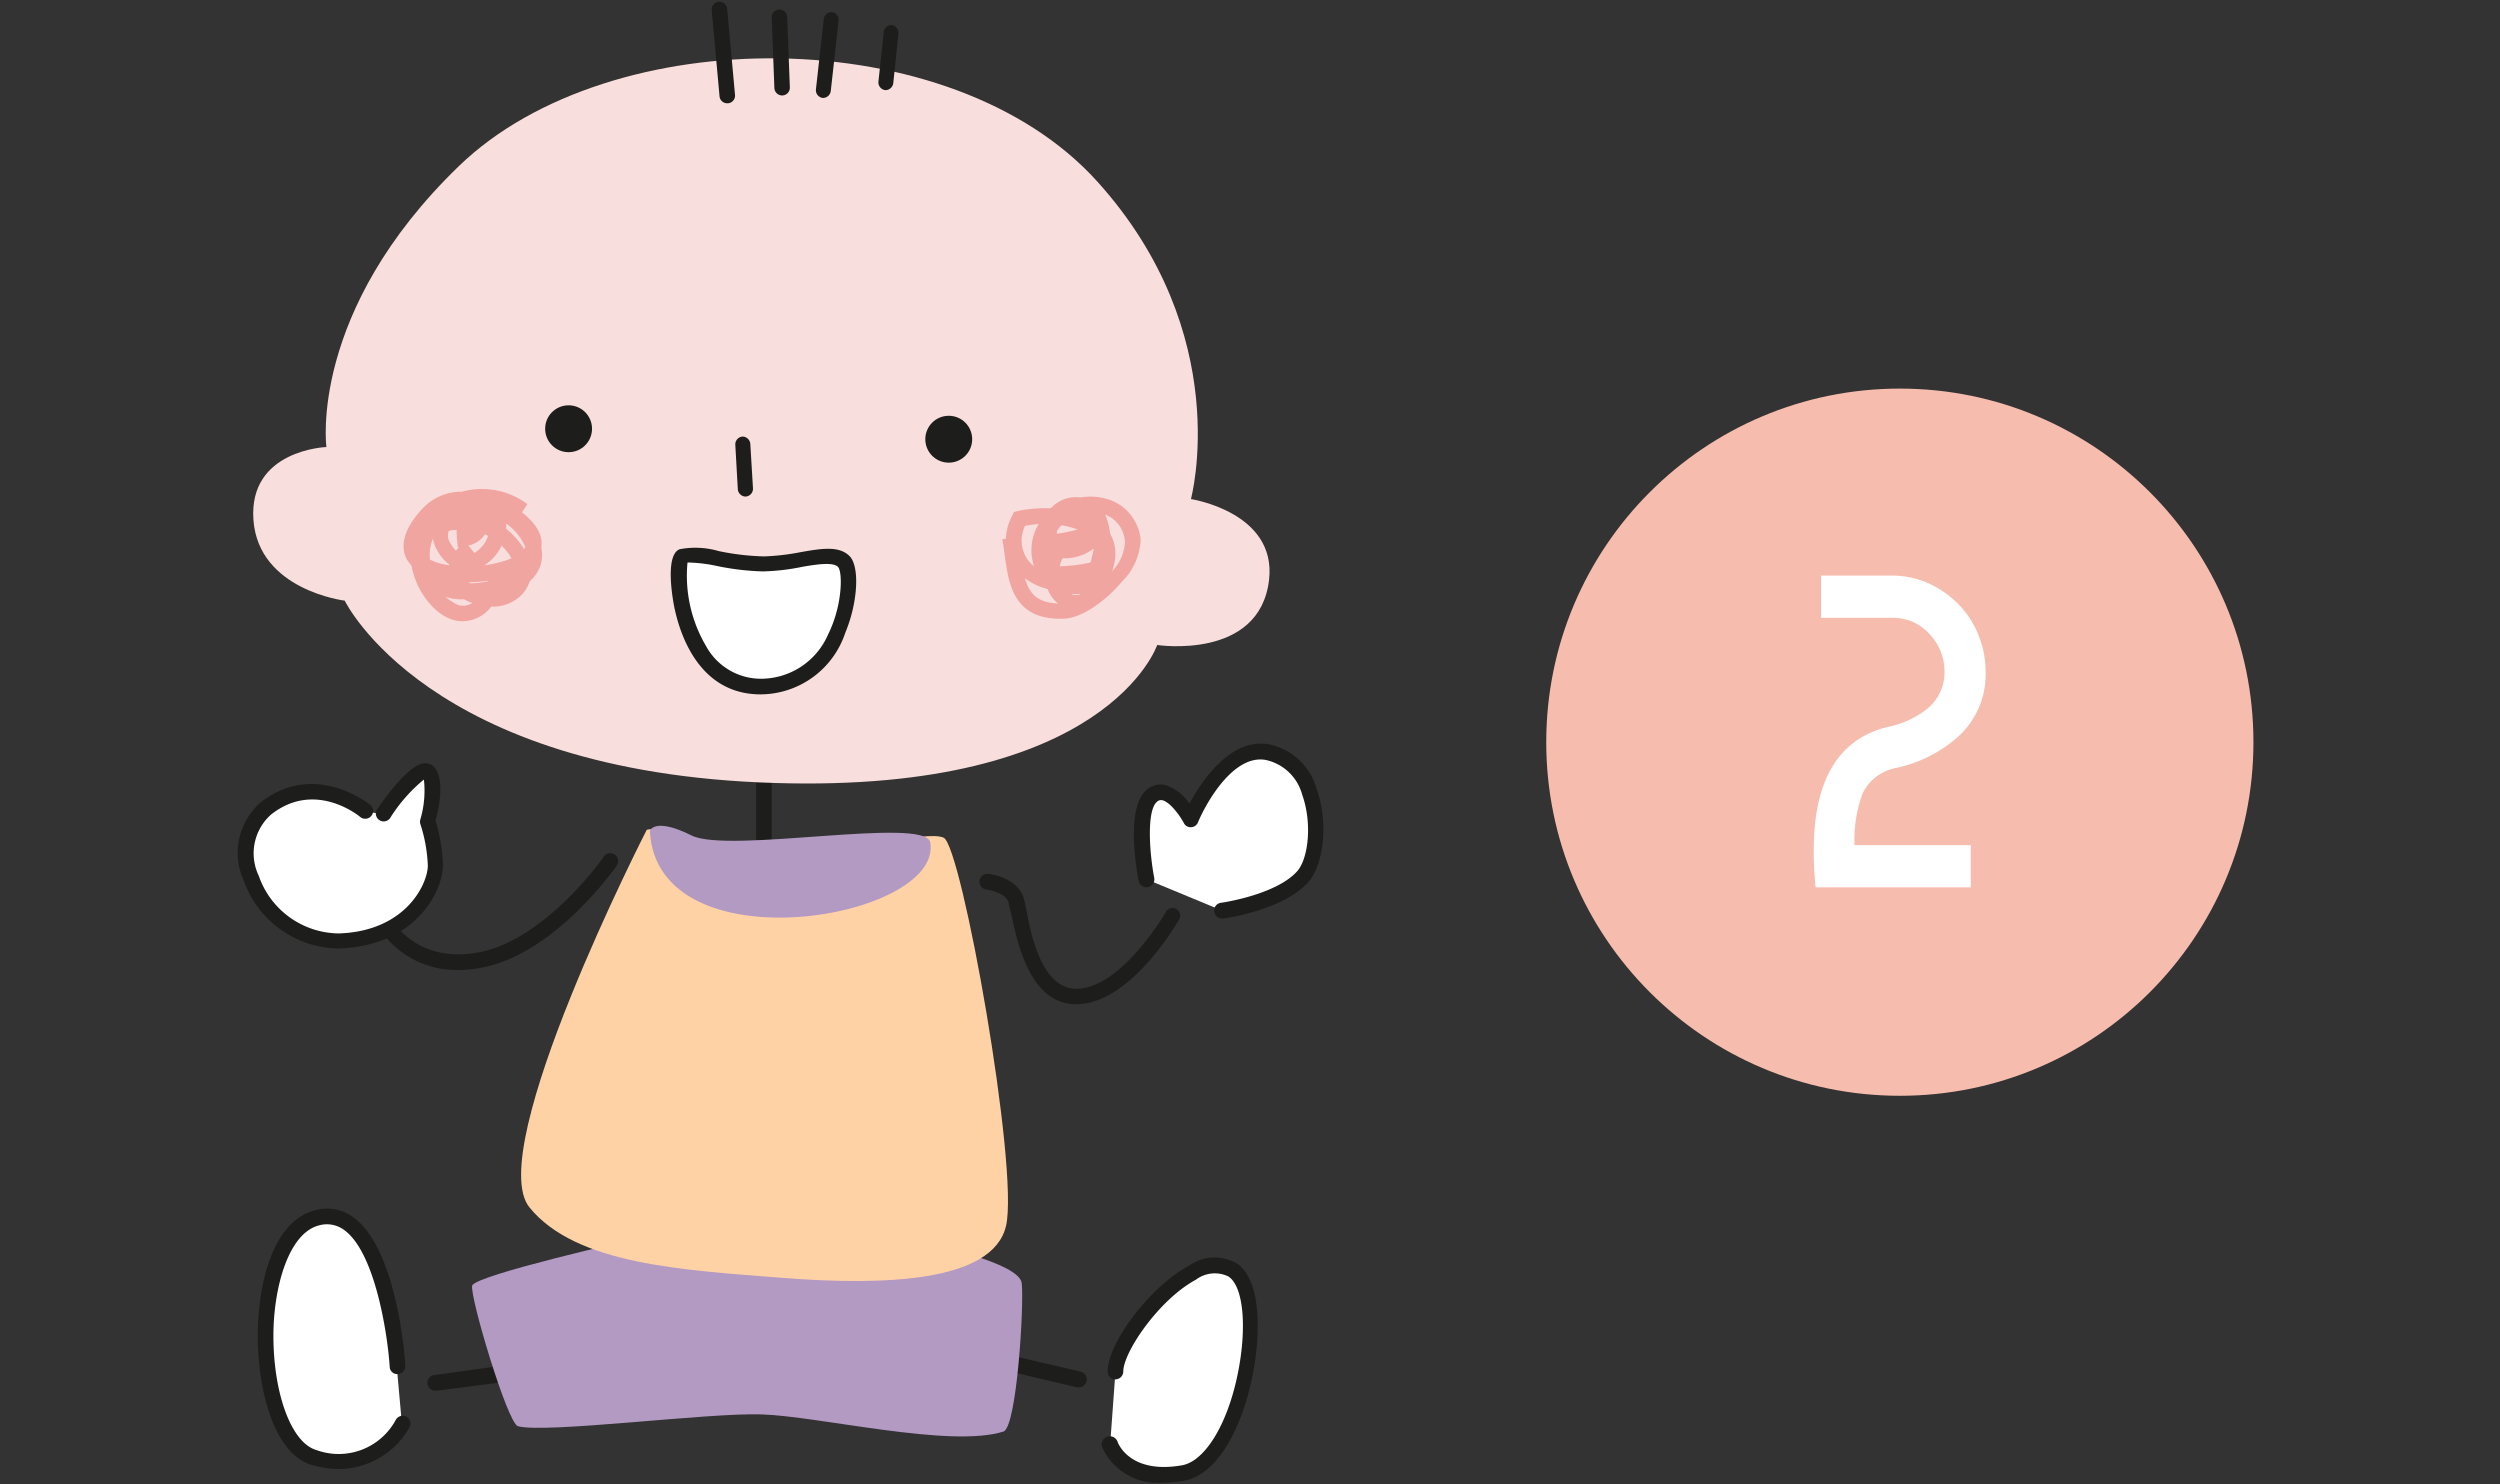
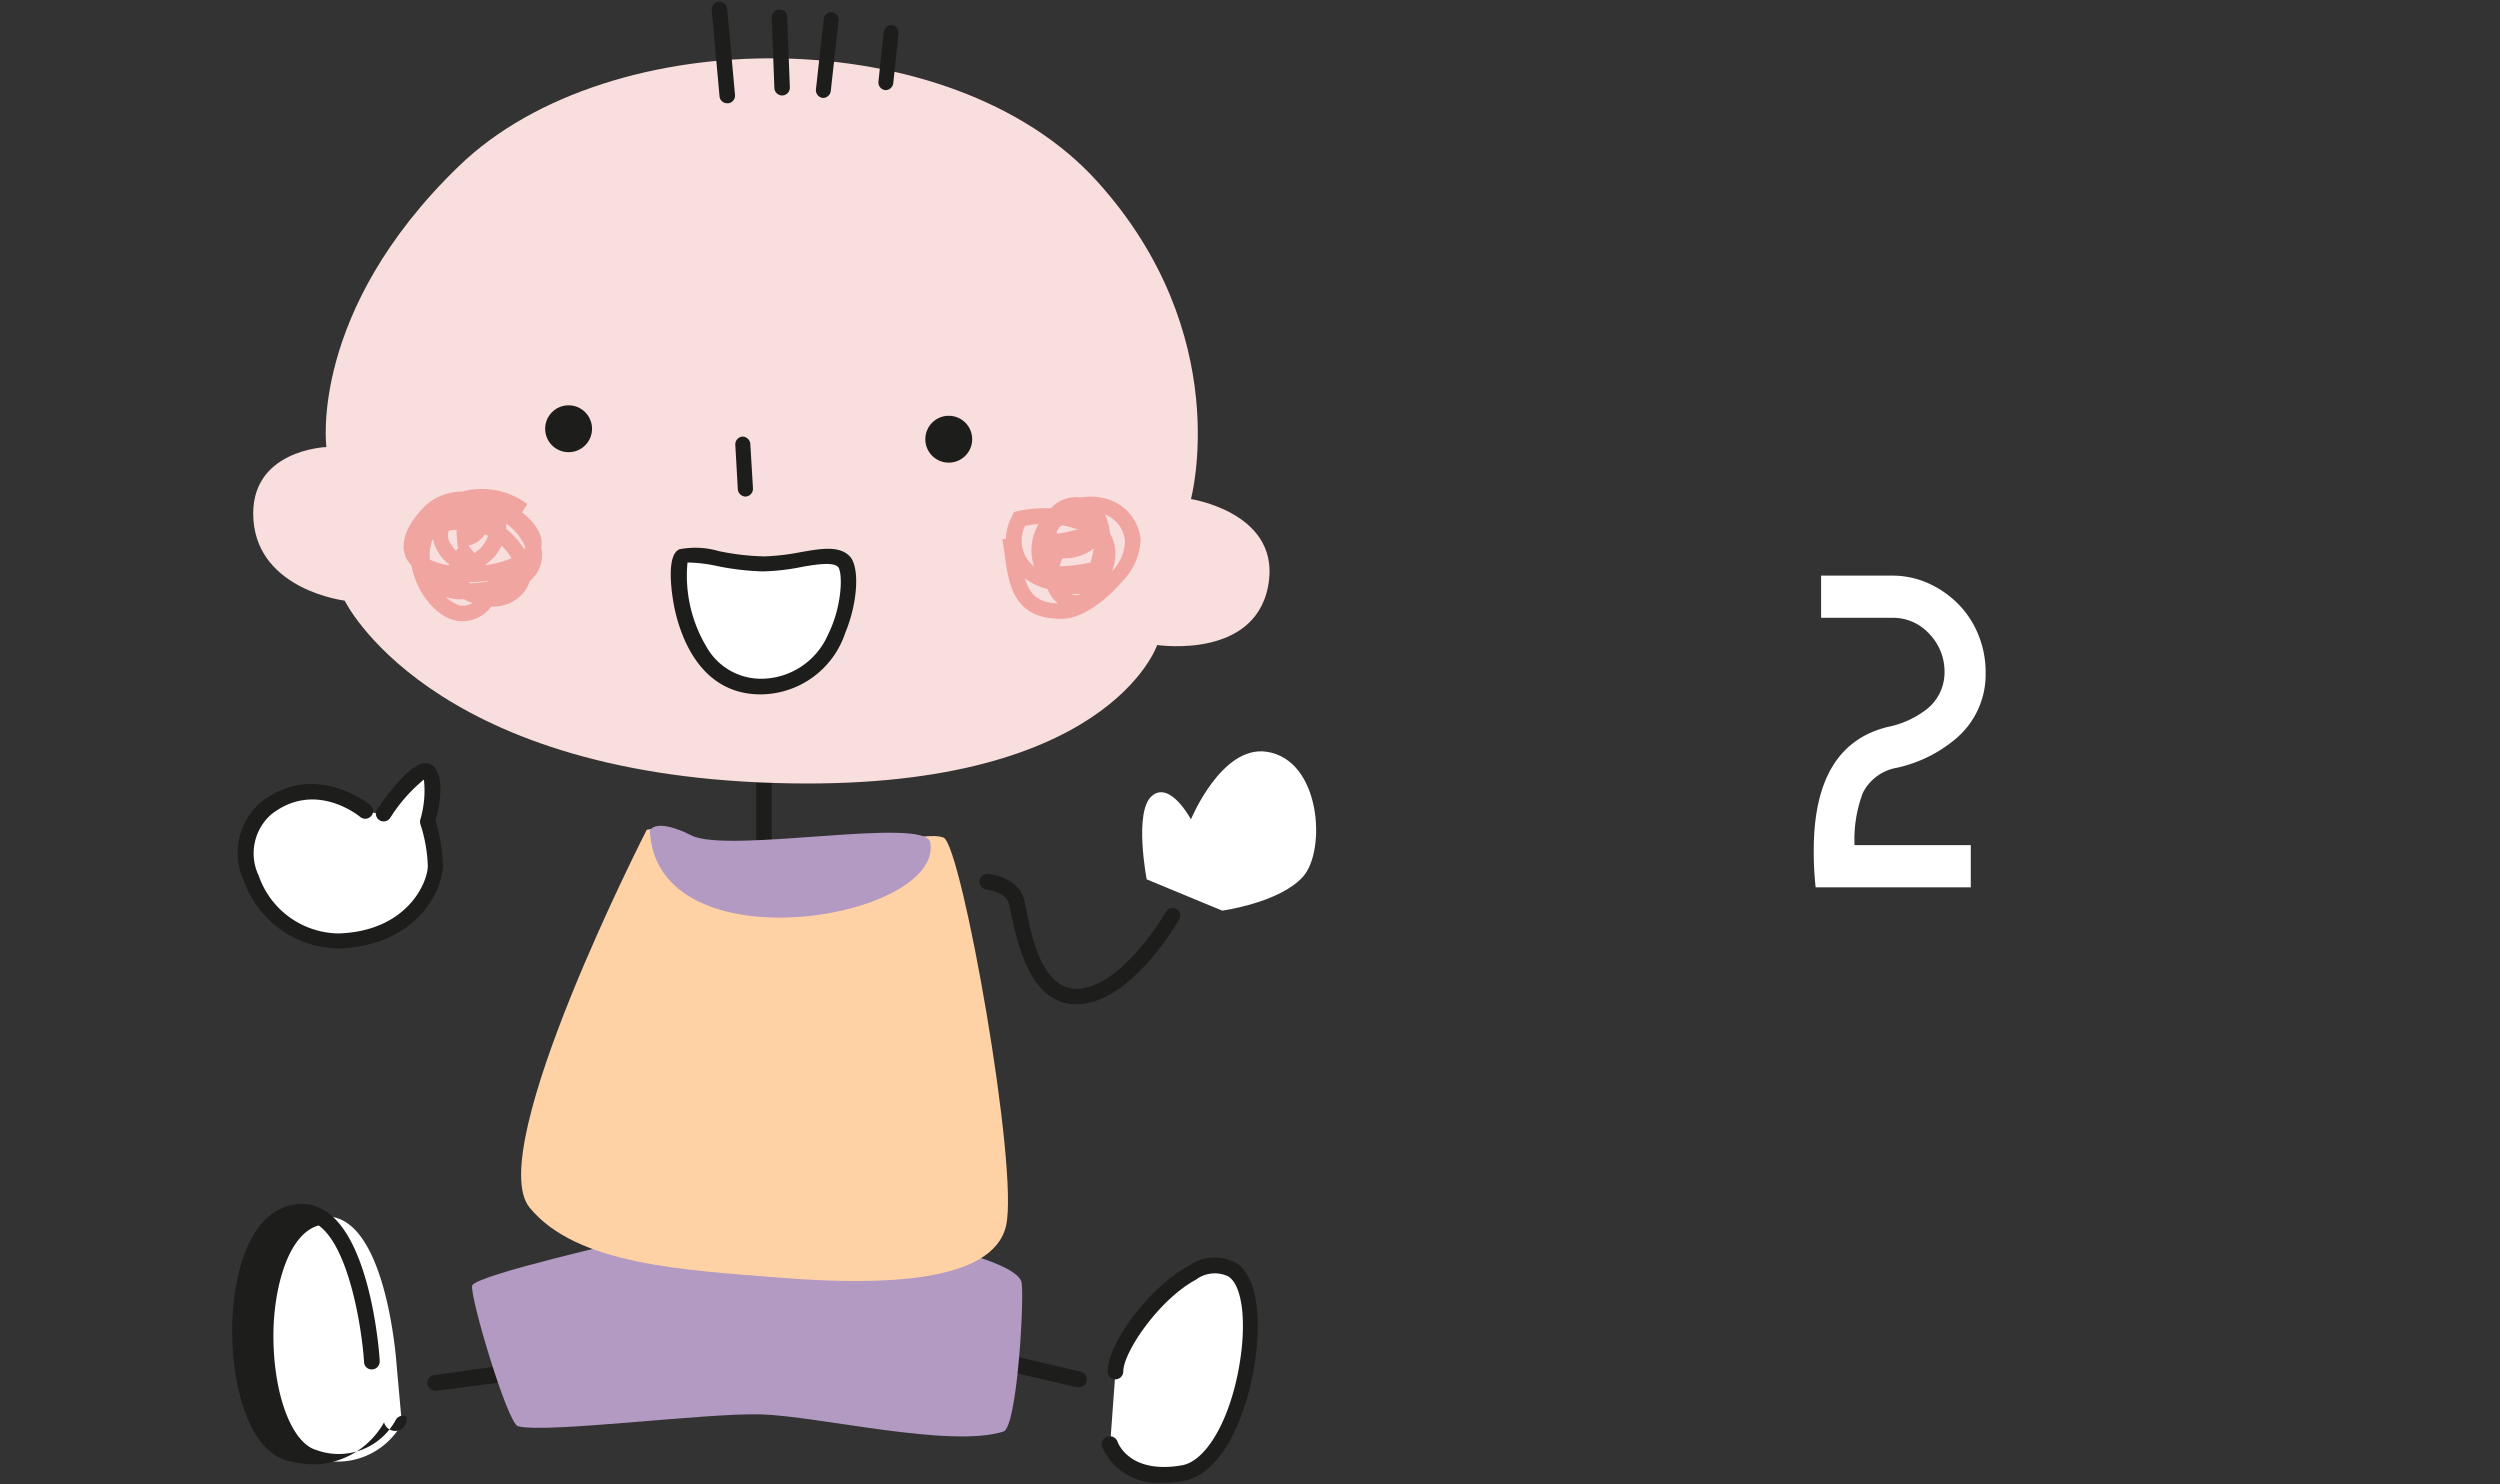
<svg xmlns="http://www.w3.org/2000/svg" viewBox="0 0 160 95">
  <rect x="0" y="0" width="160" height="95" fill="#333333" stroke="none" />
  <defs>
    <style>.cls-1{fill:none;}.cls-2{isolation:isolate;}.cls-3{clip-path:url(#clip-path);}.cls-4{fill:#1d1d1b;}.cls-5{fill:#fff;}.cls-6{fill:#b39ac3;}.cls-7{fill:#ffd2a6;}.cls-8{fill:#f8dedc;}.cls-9{opacity:0.5;}.cls-10{fill:#e96c66;mix-blend-mode:darken;}.cls-11{fill:#f6bdaf;}</style>
    <clipPath id="clip-path">
      <rect class="cls-1" x="-2150" y="201.58" width="992.16" height="567.72" />
    </clipPath>
  </defs>
  <title>bebe-crop-h</title>
  <g class="cls-2">
    <g id="personnages">
      <path class="cls-4" d="M48.89,48.28a.5.5,0,0,0-.5.5v7.5a.5.5,0,0,0,.5.5.51.51,0,0,0,.5-.5v-7.5A.5.5,0,0,0,48.89,48.28Z" />
-       <path class="cls-4" d="M38.64,54.82c0,.06-3.77,5.35-8,6.13-4.06.75-5.57-2.11-5.63-2.23a.5.5,0,0,0-.89.45,5.9,5.9,0,0,0,5.22,2.91,8,8,0,0,0,1.48-.15c4.65-.86,8.49-6.3,8.65-6.53a.5.5,0,0,0-.12-.7A.51.51,0,0,0,38.64,54.82Z" />
      <path class="cls-4" d="M75.3,58.18a.49.49,0,0,0-.68.18S71.88,63.13,69,63.28c-2.26.11-3-3.32-3.3-5-.08-.37-.14-.67-.2-.85-.43-1.29-2.18-1.5-2.25-1.5a.5.5,0,0,0-.12,1s1.2.16,1.42.83c0,.15.1.41.17.74.4,1.89,1.22,5.77,4.15,5.77h.18c3.4-.18,6.29-5.21,6.41-5.42A.49.49,0,0,0,75.3,58.18Z" />
      <path class="cls-4" d="M33,87.28,27.82,88a.5.5,0,0,0,.07,1H28l5.17-.67a.49.49,0,0,0,.43-.56A.5.5,0,0,0,33,87.28Z" />
      <path class="cls-4" d="M69.17,87.79,63.5,86.46a.5.5,0,0,0-.23,1l5.67,1.33.11,0a.5.5,0,0,0,.49-.39A.5.5,0,0,0,69.17,87.79Z" />
      <path class="cls-5" d="M27.39,49.44c-.67-.5-2.84,2.67-2.84,2.67l-1.16-.17s-3.17-2.66-6.34-.16,0,8.67,4.67,8.5,6.17-3.5,6.17-4.84a10.56,10.56,0,0,0-.5-2.83S28.05,49.94,27.39,49.44Z" />
      <path class="cls-4" d="M27.69,49a.79.79,0,0,0-.62-.14c-.94.16-2.36,2.1-2.93,2.93a.5.5,0,0,0,.83.56,10.22,10.22,0,0,1,2.16-2.46,6.49,6.49,0,0,1-.23,2.56.53.53,0,0,0,0,.28,9.73,9.73,0,0,1,.48,2.67c0,1.11-1.35,4.19-5.69,4.34a5.48,5.48,0,0,1-5.13-3.69,3.32,3.32,0,0,1,.79-3.92c2.8-2.21,5.59.06,5.71.16a.5.5,0,0,0,.7-.07.49.49,0,0,0-.06-.7s-3.52-2.9-7-.18a4.28,4.28,0,0,0-1.11,5,6.54,6.54,0,0,0,5.9,4.36h.21c5-.18,6.65-3.74,6.65-5.34a11.11,11.11,0,0,0-.48-2.85C28.14,51.63,28.49,49.64,27.69,49Z" />
      <path class="cls-5" d="M81.05,48.11c-2.88-.41-4.83,4.33-4.83,4.33s-1.33-2.5-2.5-1.5-.33,5.34-.33,5.34l4.83,2s3.67-.5,5.17-2.17S84.55,48.61,81.05,48.11Z" />
-       <path class="cls-4" d="M81.12,47.62c-2.42-.35-4.21,2.38-5,3.81a2.89,2.89,0,0,0-1.58-1.2,1.37,1.37,0,0,0-1.17.33c-1.32,1.14-.65,5-.5,5.81a.5.5,0,1,0,1-.19c-.32-1.68-.48-4.3.17-4.86a.39.39,0,0,1,.33-.11c.47.09,1.1.91,1.4,1.47a.47.47,0,0,0,.47.26.49.49,0,0,0,.43-.31c.51-1.22,2.24-4.33,4.3-4a3.09,3.09,0,0,1,2.37,2.23C84,52.7,83.73,55,83,55.78c-1.36,1.5-4.83,2-4.87,2a.5.5,0,0,0-.42.57.49.49,0,0,0,.49.43h.07c.16,0,3.87-.54,5.47-2.33,1-1.15,1.28-3.87.53-5.94A4,4,0,0,0,81.12,47.62Z" />
      <path class="cls-5" d="M20.22,77.94c-4.5,1.17-4.17,14.17-.17,15.34a4.7,4.7,0,0,0,5.67-2.17l-.33-3.67S24.72,76.78,20.22,77.94Z" />
-       <path class="cls-4" d="M26,90.66a.51.51,0,0,0-.68.23,4.15,4.15,0,0,1-5.08,1.91c-1.62-.47-2.79-3.72-2.74-7.55.05-3,1-6.32,2.9-6.82a1.85,1.85,0,0,1,1.64.3c2,1.46,2.78,6.81,2.9,8.74a.48.48,0,0,0,.53.47.5.5,0,0,0,.47-.53c0-.3-.5-7.45-3.31-9.49a2.82,2.82,0,0,0-2.48-.46c-2.61.68-3.6,4.46-3.65,7.78-.05,3.6,1,7.8,3.46,8.52a6.65,6.65,0,0,0,1.77.26,5.25,5.25,0,0,0,4.49-2.69A.51.51,0,0,0,26,90.66Z" />
+       <path class="cls-4" d="M26,90.66a.51.51,0,0,0-.68.23,4.15,4.15,0,0,1-5.08,1.91c-1.62-.47-2.79-3.72-2.74-7.55.05-3,1-6.32,2.9-6.82c2,1.46,2.78,6.81,2.9,8.74a.48.48,0,0,0,.53.47.5.5,0,0,0,.47-.53c0-.3-.5-7.45-3.31-9.49a2.82,2.82,0,0,0-2.48-.46c-2.61.68-3.6,4.46-3.65,7.78-.05,3.6,1,7.8,3.46,8.52a6.65,6.65,0,0,0,1.77.26,5.25,5.25,0,0,0,4.49-2.69A.51.51,0,0,0,26,90.66Z" />
      <path class="cls-5" d="M78.89,81.28c-2.5-1.67-7.5,4.33-7.5,6.5l-.34,4.66s.84,2.5,4.67,1.84S81.39,82.94,78.89,81.28Z" />
      <path class="cls-4" d="M79.16,80.86a2.85,2.85,0,0,0-3.09.16c-2.42,1.29-5.18,4.9-5.18,6.76a.5.5,0,0,0,.5.5.51.51,0,0,0,.5-.5c0-1.25,2.3-4.62,4.65-5.88a2,2,0,0,1,2.07-.21c1,.64,1.21,3.37.58,6.36-.67,3.18-2.1,5.48-3.55,5.73-3.33.58-4.08-1.41-4.11-1.49a.5.5,0,1,0-1,.31,3.9,3.9,0,0,0,3.92,2.29,8,8,0,0,0,1.31-.12c2.28-.4,3.75-3.63,4.36-6.52S80.72,81.9,79.16,80.86Z" />
      <path class="cls-6" d="M59.39,79.61l-18.67-.33s-10.33,2.33-10.5,3,2.26,8.82,2.93,9c1.85.47,12.09-.87,15.57-.76,3.67.11,12.09,2.18,15.5,1.1.86-.27,1.33-8.17,1.17-9.5S59.39,79.61,59.39,79.61Z" />
      <path class="cls-7" d="M60.39,53.61c-1.17-.5-5.84,1-10.34,1s-7.66-1.83-8.66-1.5c0,0-10.5,20.5-7.5,24.17s9.83,4,16.16,4.5,13.51.33,14.34-3.34S61.55,54.11,60.39,53.61Z" />
      <path class="cls-8" d="M76.22,31.94s2.86-10.52-6-20.33c-9.33-10.33-31.16-10.33-40.83-1s-8.5,18-8.5,18-5,.17-4.67,4.67,5.84,5.16,5.84,5.16,5.3,11,27.5,11.67c21.33.67,24.5-8.83,24.5-8.83s6.56,1,7.16-4.17C81.72,32.78,76.22,31.94,76.22,31.94Z" />
      <path class="cls-4" d="M47.53,27.94a.5.5,0,0,0-.47.53l.16,2.84a.51.51,0,0,0,.5.47h0a.5.5,0,0,0,.47-.53l-.17-2.84A.51.51,0,0,0,47.53,27.94Z" />
      <path class="cls-4" d="M46,.11a.5.5,0,0,0-.45.55l.5,5.5a.49.49,0,0,0,.49.45h.05a.49.49,0,0,0,.45-.54l-.5-5.5A.51.51,0,0,0,46,.11Z" />
      <path class="cls-4" d="M49.87.61a.5.5,0,0,0-.48.52l.17,4.5a.5.5,0,0,0,.5.48h0a.5.5,0,0,0,.49-.52l-.17-4.5A.49.49,0,0,0,49.87.61Z" />
      <path class="cls-4" d="M53.28.78a.5.5,0,0,0-.56.44l-.5,4.5a.5.5,0,0,0,.45.55h0a.51.51,0,0,0,.5-.45l.5-4.5A.5.5,0,0,0,53.28.78Z" />
      <path class="cls-4" d="M57.11,1.61a.49.49,0,0,0-.55.45l-.34,3.16a.5.5,0,0,0,.45.55h0a.51.51,0,0,0,.5-.45l.33-3.17A.5.5,0,0,0,57.11,1.61Z" />
      <path class="cls-5" d="M48.89,36.11c-2.17,0-4.34-.83-5.17-.5-.64.26-.33,8.33,5,8.33s6.17-7.16,5.34-8S51.06,36.11,48.89,36.11Z" />
      <path class="cls-4" d="M51.23,35.34a14.69,14.69,0,0,1-2.34.27A16,16,0,0,1,46,35.27a5.37,5.37,0,0,0-2.5-.12c-1,.38-.39,3.45-.37,3.58.33,1.72,1.54,5.71,5.55,5.71a5.74,5.74,0,0,0,5.42-3.95c.81-1.94.93-4.24.27-4.9S52.63,35.09,51.23,35.34ZM53,40.6a4.69,4.69,0,0,1-4.28,2.84,4,4,0,0,1-3.52-2.07A8.87,8.87,0,0,1,44,36a9.52,9.52,0,0,1,1.82.21,16.66,16.66,0,0,0,3,.36,13.94,13.94,0,0,0,2.51-.29c1.07-.19,2-.3,2.3,0S53.94,38.71,53,40.6Z" />
      <circle class="cls-4" cx="36.39" cy="27.44" r="1.5" />
      <circle class="cls-4" cx="60.72" cy="28.11" r="1.5" />
      <path class="cls-6" d="M44.26,53.47c-2.38-1.19-2.67-.3-2.67-.3.43,8.8,18.77,5.67,17.95.75C59.26,52.22,46.63,54.66,44.26,53.47Z" />
      <g class="cls-9">
        <path class="cls-10" d="M70.72,31.9a3.76,3.76,0,0,0-1.57-.06,2.12,2.12,0,0,0-1.53.37,2.41,2.41,0,0,0-.67.72c-.1.1-.19.21-.28.32a3.25,3.25,0,0,0-.16,3.69l.13.22.25,0a10.27,10.27,0,0,0,3.44-.32l.24-.07.08-.24a4.42,4.42,0,0,0,.08-3.6A2,2,0,0,1,72,34.68a2.9,2.9,0,0,1-.89,1.94,5.49,5.49,0,0,1-3.08,2c-2.18.06-2.45-1.11-2.72-3.21,0-.36-.1-.72-.16-1.07l-1,.18q.09.51.15,1c.25,1.82.55,4.08,3.55,4.08H68c1.28,0,2.87-1.26,3.81-2.38A4,4,0,0,0,73,34.54,3,3,0,0,0,70.72,31.9ZM67.64,34a1.22,1.22,0,0,1,.41-.46,2,2,0,0,1,1.6-.19,1.42,1.42,0,0,1,0,.3,8.73,8.73,0,0,1-2,.51C67.63,34.12,67.64,34.06,67.64,34Zm2.15,2a10.17,10.17,0,0,1-2.52.24,3,3,0,0,1-.22-.68l.11,0A3,3,0,0,0,70,35.1l0,0A6.9,6.9,0,0,1,69.79,36Z" />
        <path class="cls-10" d="M65.13,32.71l-.24.06-.1.23a3.14,3.14,0,0,0,.44,3.7,4,4,0,0,0,1.82,1,2.2,2.2,0,0,0,1.07,1.19,1.48,1.48,0,0,0,.65.15c.53,0,1.22-.27,1.89-1.39,1.09-1.83.75-3,.27-3.66C69.79,32.46,66.85,32.32,65.13,32.71Zm1.82,3a2.54,2.54,0,0,0-.15.9,2.89,2.89,0,0,1-.86-.58,2.13,2.13,0,0,1-.34-2.37,6.21,6.21,0,0,1,4,.49h-.08A2.41,2.41,0,0,0,67,35.69ZM68.54,38,68.41,38a4.91,4.91,0,0,0,.77,0A.63.63,0,0,1,68.54,38Zm1.51-1.32a4.79,4.79,0,0,1-2.22.19,1.75,1.75,0,0,1,.06-.88c.27-.78,1.15-1.06,2.48-.8A2.52,2.52,0,0,1,70.05,36.71Z" />
      </g>
      <g class="cls-9">
        <path class="cls-10" d="M33.41,32.79l.34-.53a4.87,4.87,0,0,0-4.2-.79A3.4,3.4,0,0,0,27,32.59c-1.37,1.5-1.28,2.53-1,3.14a2.11,2.11,0,0,0,.68.75l0,.1a3.11,3.11,0,0,0,3.14,1.76h.41c3.29-.23,4.21-1.41,4.41-2.36a2.18,2.18,0,0,0,0-.95C34.77,34.29,34.35,33.54,33.41,32.79Zm-3,.39,0,0a1.68,1.68,0,0,1-.14.46A.79.79,0,0,1,30.39,33.18ZM29,33.61a1.69,1.69,0,0,1,.25-.2,5.77,5.77,0,0,0,0,1.08l.05.55.54-.1a1.71,1.71,0,0,0,1.48-1.53,2,2,0,0,1-1,2c-.56.29-1.07.08-1.48-.62A.84.84,0,0,1,29,33.61Zm-1.3.79a2.33,2.33,0,0,0,.3.86,2.75,2.75,0,0,0,.84.93,4.13,4.13,0,0,1-1.32-.37A2.64,2.64,0,0,1,27.74,34.4Zm2.48,2.93a3.79,3.79,0,0,1-1.44-.14,9.09,9.09,0,0,0,2.33,0,8.36,8.36,0,0,0,1.38-.29A8.37,8.37,0,0,1,30.22,37.33ZM31,36.18a3.06,3.06,0,0,0,1.4-2.67A3.65,3.65,0,0,1,33.62,35C33.38,35.55,32.34,36,31,36.18Z" />
        <path class="cls-10" d="M30.64,33c-3.4-.56-4.15,1.17-4.32,1.95C26,36.8,27.4,39.28,29.1,39.7a2,2,0,0,0,.52.06,2.32,2.32,0,0,0,1.82-.94,2.55,2.55,0,0,0,2-.81,2.18,2.18,0,0,0,.4-2.27A4.69,4.69,0,0,0,30.64,33Zm2,4.33a1.48,1.48,0,0,1-.56.37,7.87,7.87,0,0,0,.41-1.14l-1-.28A6.8,6.8,0,0,1,31,37.76l-.09,0a1.55,1.55,0,0,1-1.2-1c-.11-.48.34-.95.73-1.27l-.63-.78A2.26,2.26,0,0,0,28.69,37a2.34,2.34,0,0,0,1.54,1.59,1.14,1.14,0,0,1-.89.14,3.46,3.46,0,0,1-2-3.56c.21-1,1.11-1.26,2.08-1.26a6.59,6.59,0,0,1,1.09.09,3.79,3.79,0,0,1,2.41,2.08A1.17,1.17,0,0,1,32.67,37.35Z" />
      </g>
-       <circle class="cls-11" cx="121.59" cy="47.5" r="22.63" />
      <path class="cls-5" d="M121.39,49.14a3,3,0,0,0-2.17,1.61,8.46,8.46,0,0,0-.53,3.34h7.44v2.7H116.2a21.56,21.56,0,0,1-.12-2.37q0-6.72,4.71-7.89a6,6,0,0,0,2.4-1.05A3,3,0,0,0,124.45,43a3.47,3.47,0,0,0-1-2.46,3.13,3.13,0,0,0-2.37-1h-4.53v-2.7h4.53a5.62,5.62,0,0,1,2.31.48,6.33,6.33,0,0,1,1.92,1.32,6,6,0,0,1,1.31,2,6.29,6.29,0,0,1,.46,2.4,5.37,5.37,0,0,1-1.83,4.17A8.72,8.72,0,0,1,121.39,49.14Z" />
    </g>
  </g>
</svg>